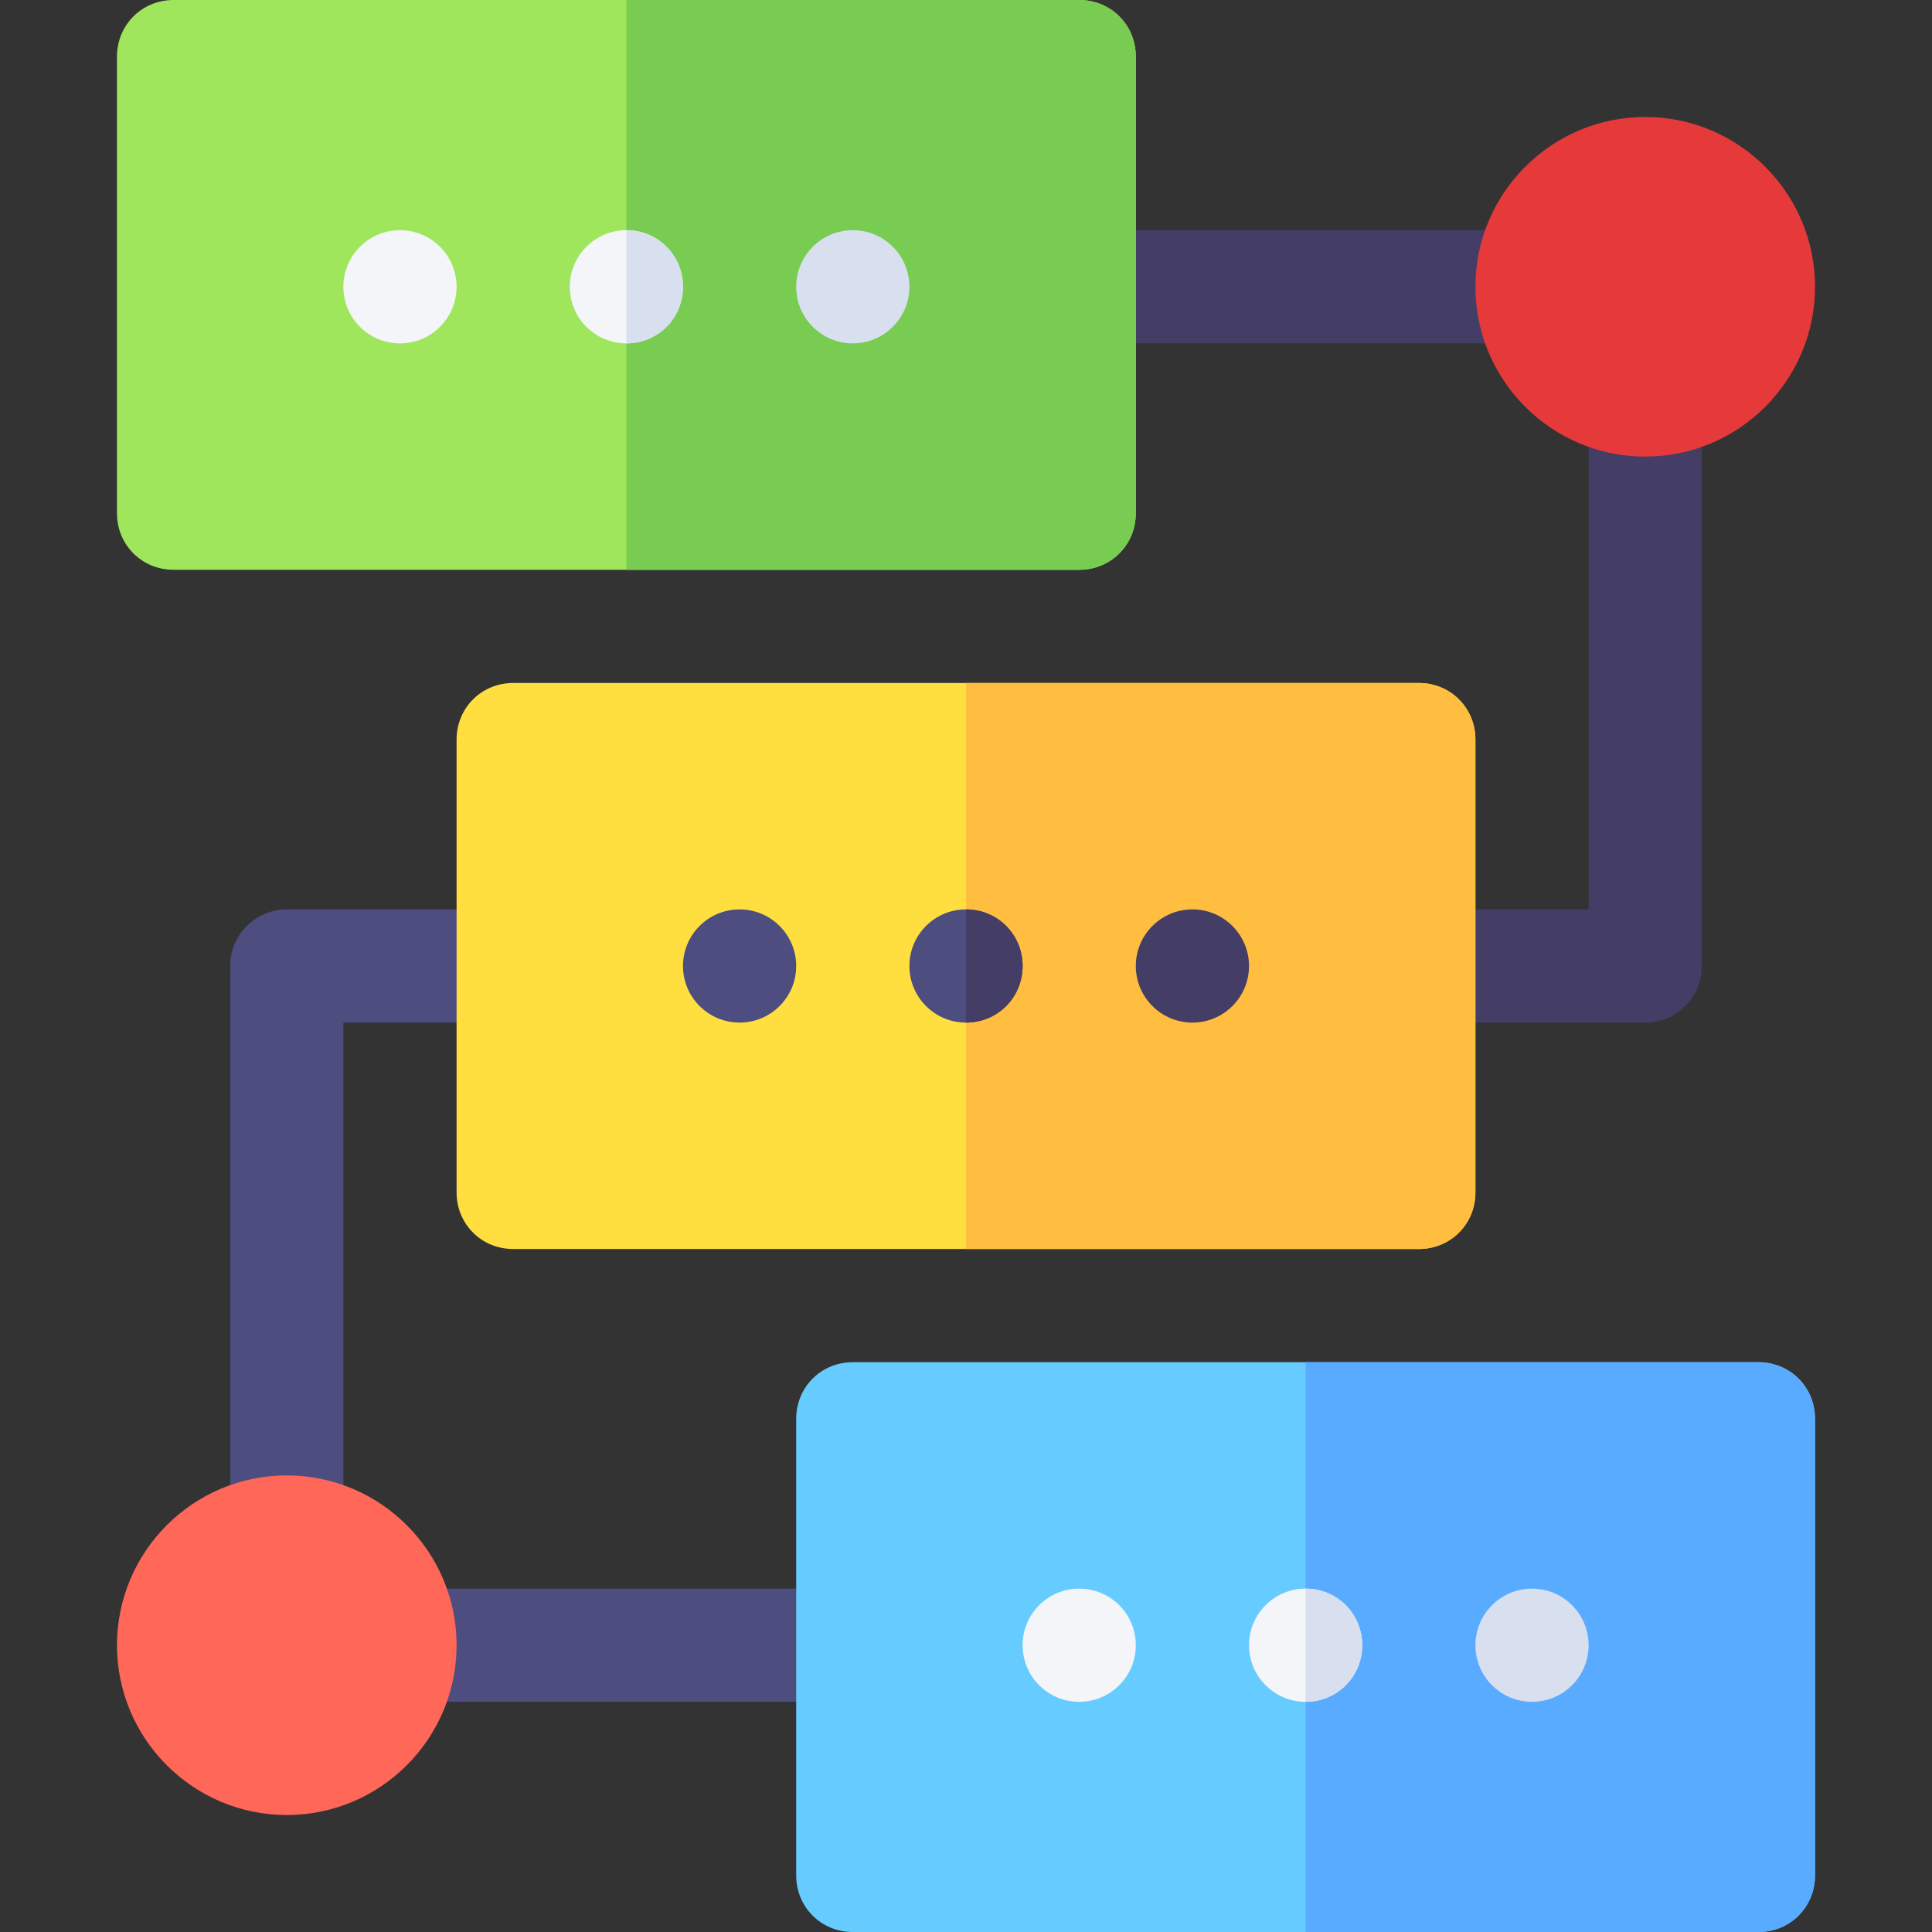
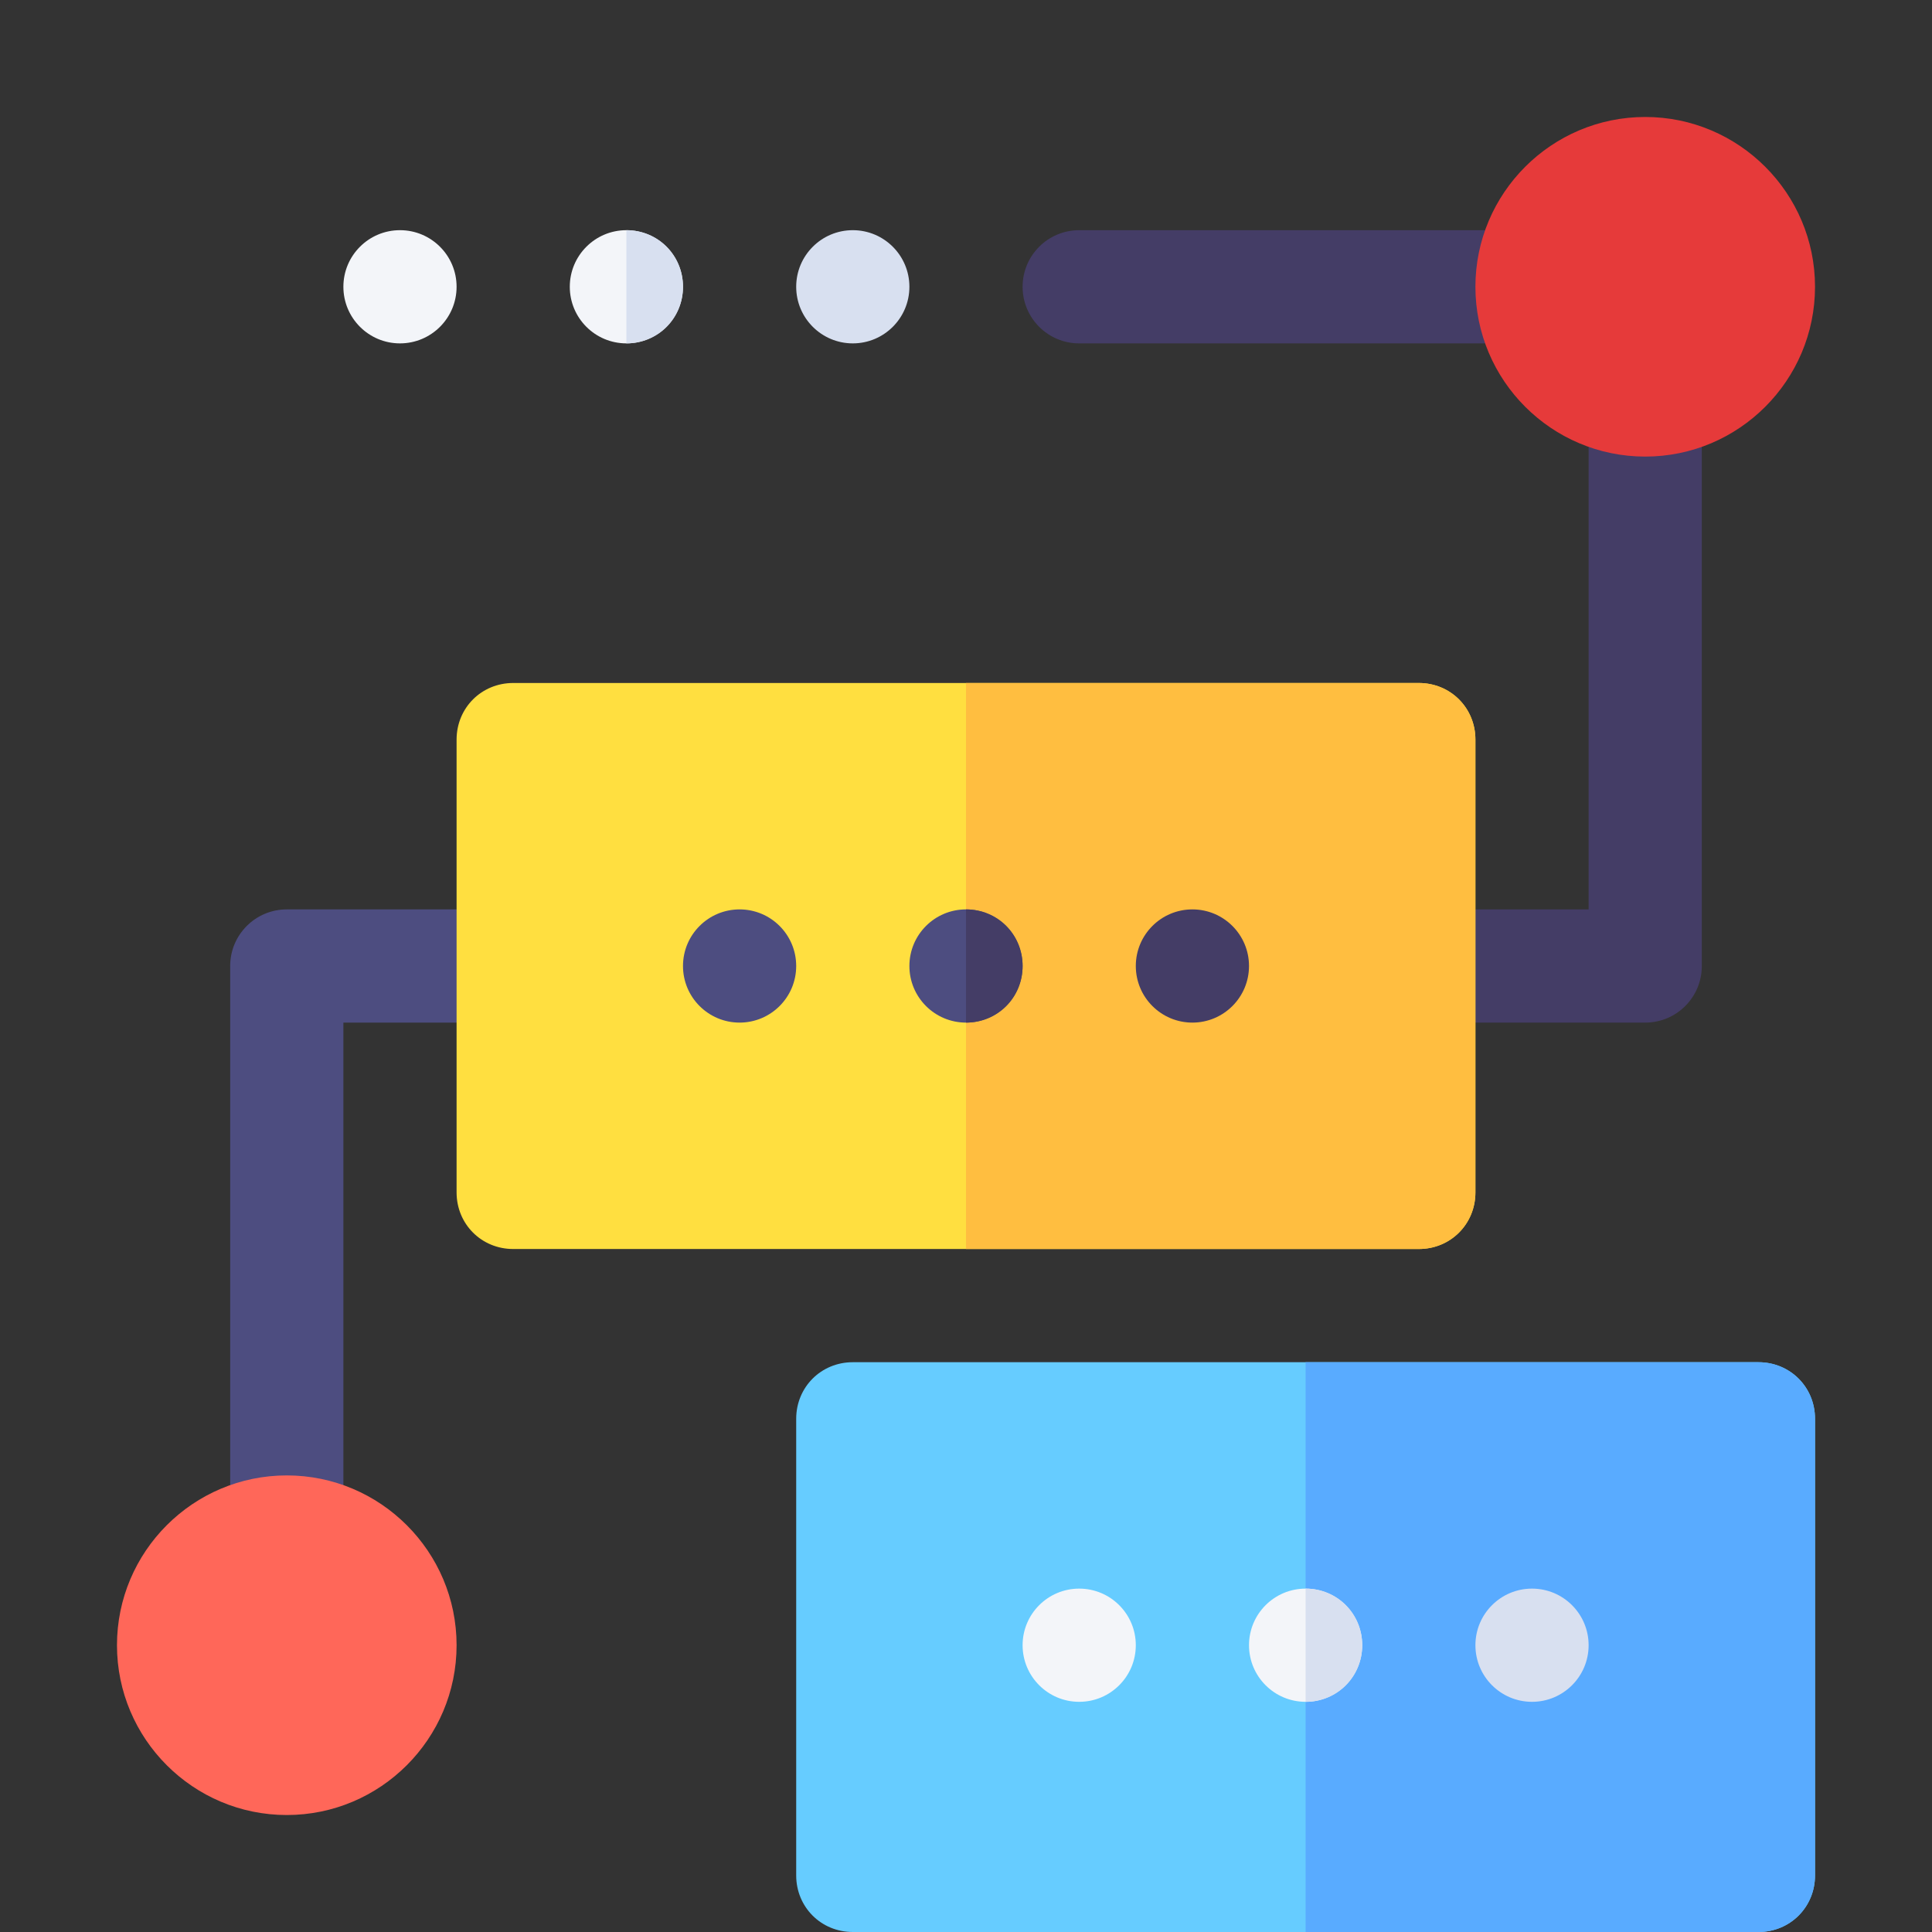
<svg xmlns="http://www.w3.org/2000/svg" id="Capa_1" enable-background="new 0 0 512 512" height="512" viewBox="0 0 512 512" width="512">
  <rect x="0" y="0" width="512" height="512" fill="#333333" stroke="none" />
  <g>
    <g>
-       <path d="m226 451h-120c-8.291 0-15-6.709-15-15s6.709-15 15-15h120c8.291 0 15 6.709 15 15s-6.709 15-15 15z" fill="#4d4d80" />
-     </g>
+       </g>
    <g>
      <path d="m76 421c-8.291 0-15-6.709-15-15v-150c0-8.291 6.709-15 15-15h60c8.291 0 15 6.709 15 15s-6.709 15-15 15h-45v135c0 8.291-6.709 15-15 15z" fill="#4d4d80" />
    </g>
    <g>
      <path d="m406 91h-120c-8.291 0-15-6.709-15-15s6.709-15 15-15h120c8.291 0 15 6.709 15 15s-6.709 15-15 15z" fill="#443d66" />
    </g>
    <g>
      <path d="m436 271h-60c-8.291 0-15-6.709-15-15s6.709-15 15-15h45v-135c0-8.291 6.709-15 15-15s15 6.709 15 15v150c0 8.291-6.709 15-15 15z" fill="#443d66" />
    </g>
    <g>
      <path d="m376 181h-240c-8.401 0-15 6.599-15 15v120c0 8.399 6.599 15 15 15h240c8.401 0 15-6.601 15-15v-120c0-8.401-6.599-15-15-15z" fill="#ffdf40" />
    </g>
    <path d="m376 331h-120v-150h120c8.401 0 15 6.599 15 15v120c0 8.399-6.599 15-15 15z" fill="#ffbe40" />
    <g>
      <circle cx="196" cy="256" fill="#4d4d80" r="15" />
    </g>
    <g>
      <circle cx="256" cy="256" fill="#4d4d80" r="15" />
    </g>
    <g>
      <circle cx="316" cy="256" fill="#443d66" r="15" />
    </g>
    <path d="m271 256c0 8.399-6.599 15-15 15v-30c8.401 0 15 6.599 15 15z" fill="#443d66" />
    <g>
      <path d="m76 481c-24.814 0-45-20.186-45-45s20.186-45 45-45 45 20.186 45 45-20.186 45-45 45z" fill="#ff6759" />
    </g>
    <g>
      <path d="m436 121c-24.814 0-45-20.186-45-45s20.186-45 45-45 45 20.186 45 45-20.186 45-45 45z" fill="#e63a3a" />
    </g>
    <g>
-       <path d="m286 0h-240c-8.401 0-15 6.599-15 15v121c0 8.399 6.599 15 15 15h240c8.401 0 15-6.601 15-15v-121c0-8.401-6.599-15-15-15z" fill="#a0e65c" />
-     </g>
-     <path d="m286 151h-120v-151h120c8.401 0 15 6.599 15 15v121c0 8.399-6.599 15-15 15z" fill="#79cc52" />
+       </g>
    <g>
      <circle cx="106" cy="76" fill="#f3f5f9" r="15" />
    </g>
    <g>
      <circle cx="166" cy="76" fill="#f3f5f9" r="15" />
    </g>
    <g>
      <circle cx="226" cy="76" fill="#d8e0f0" r="15" />
    </g>
    <path d="m181 76c0 8.399-6.599 15-15 15v-30c8.401 0 15 6.599 15 15z" fill="#d8e0f0" />
    <g>
      <path d="m466 361h-240c-8.401 0-15 6.599-15 15v121c0 8.399 6.599 15 15 15h240c8.401 0 15-6.601 15-15v-121c0-8.401-6.599-15-15-15z" fill="#6cf" />
    </g>
    <path d="m466 512h-120v-151h120c8.401 0 15 6.599 15 15v121c0 8.399-6.599 15-15 15z" fill="#59abff" />
    <g>
      <circle cx="286" cy="436" fill="#f3f5f9" r="15" />
    </g>
    <g>
      <circle cx="346" cy="436" fill="#f3f5f9" r="15" />
    </g>
    <g>
      <circle cx="406" cy="436" fill="#d8e0f0" r="15" />
    </g>
    <path d="m361 436c0 8.399-6.599 15-15 15v-30c8.401 0 15 6.599 15 15z" fill="#d8e0f0" />
  </g>
</svg>